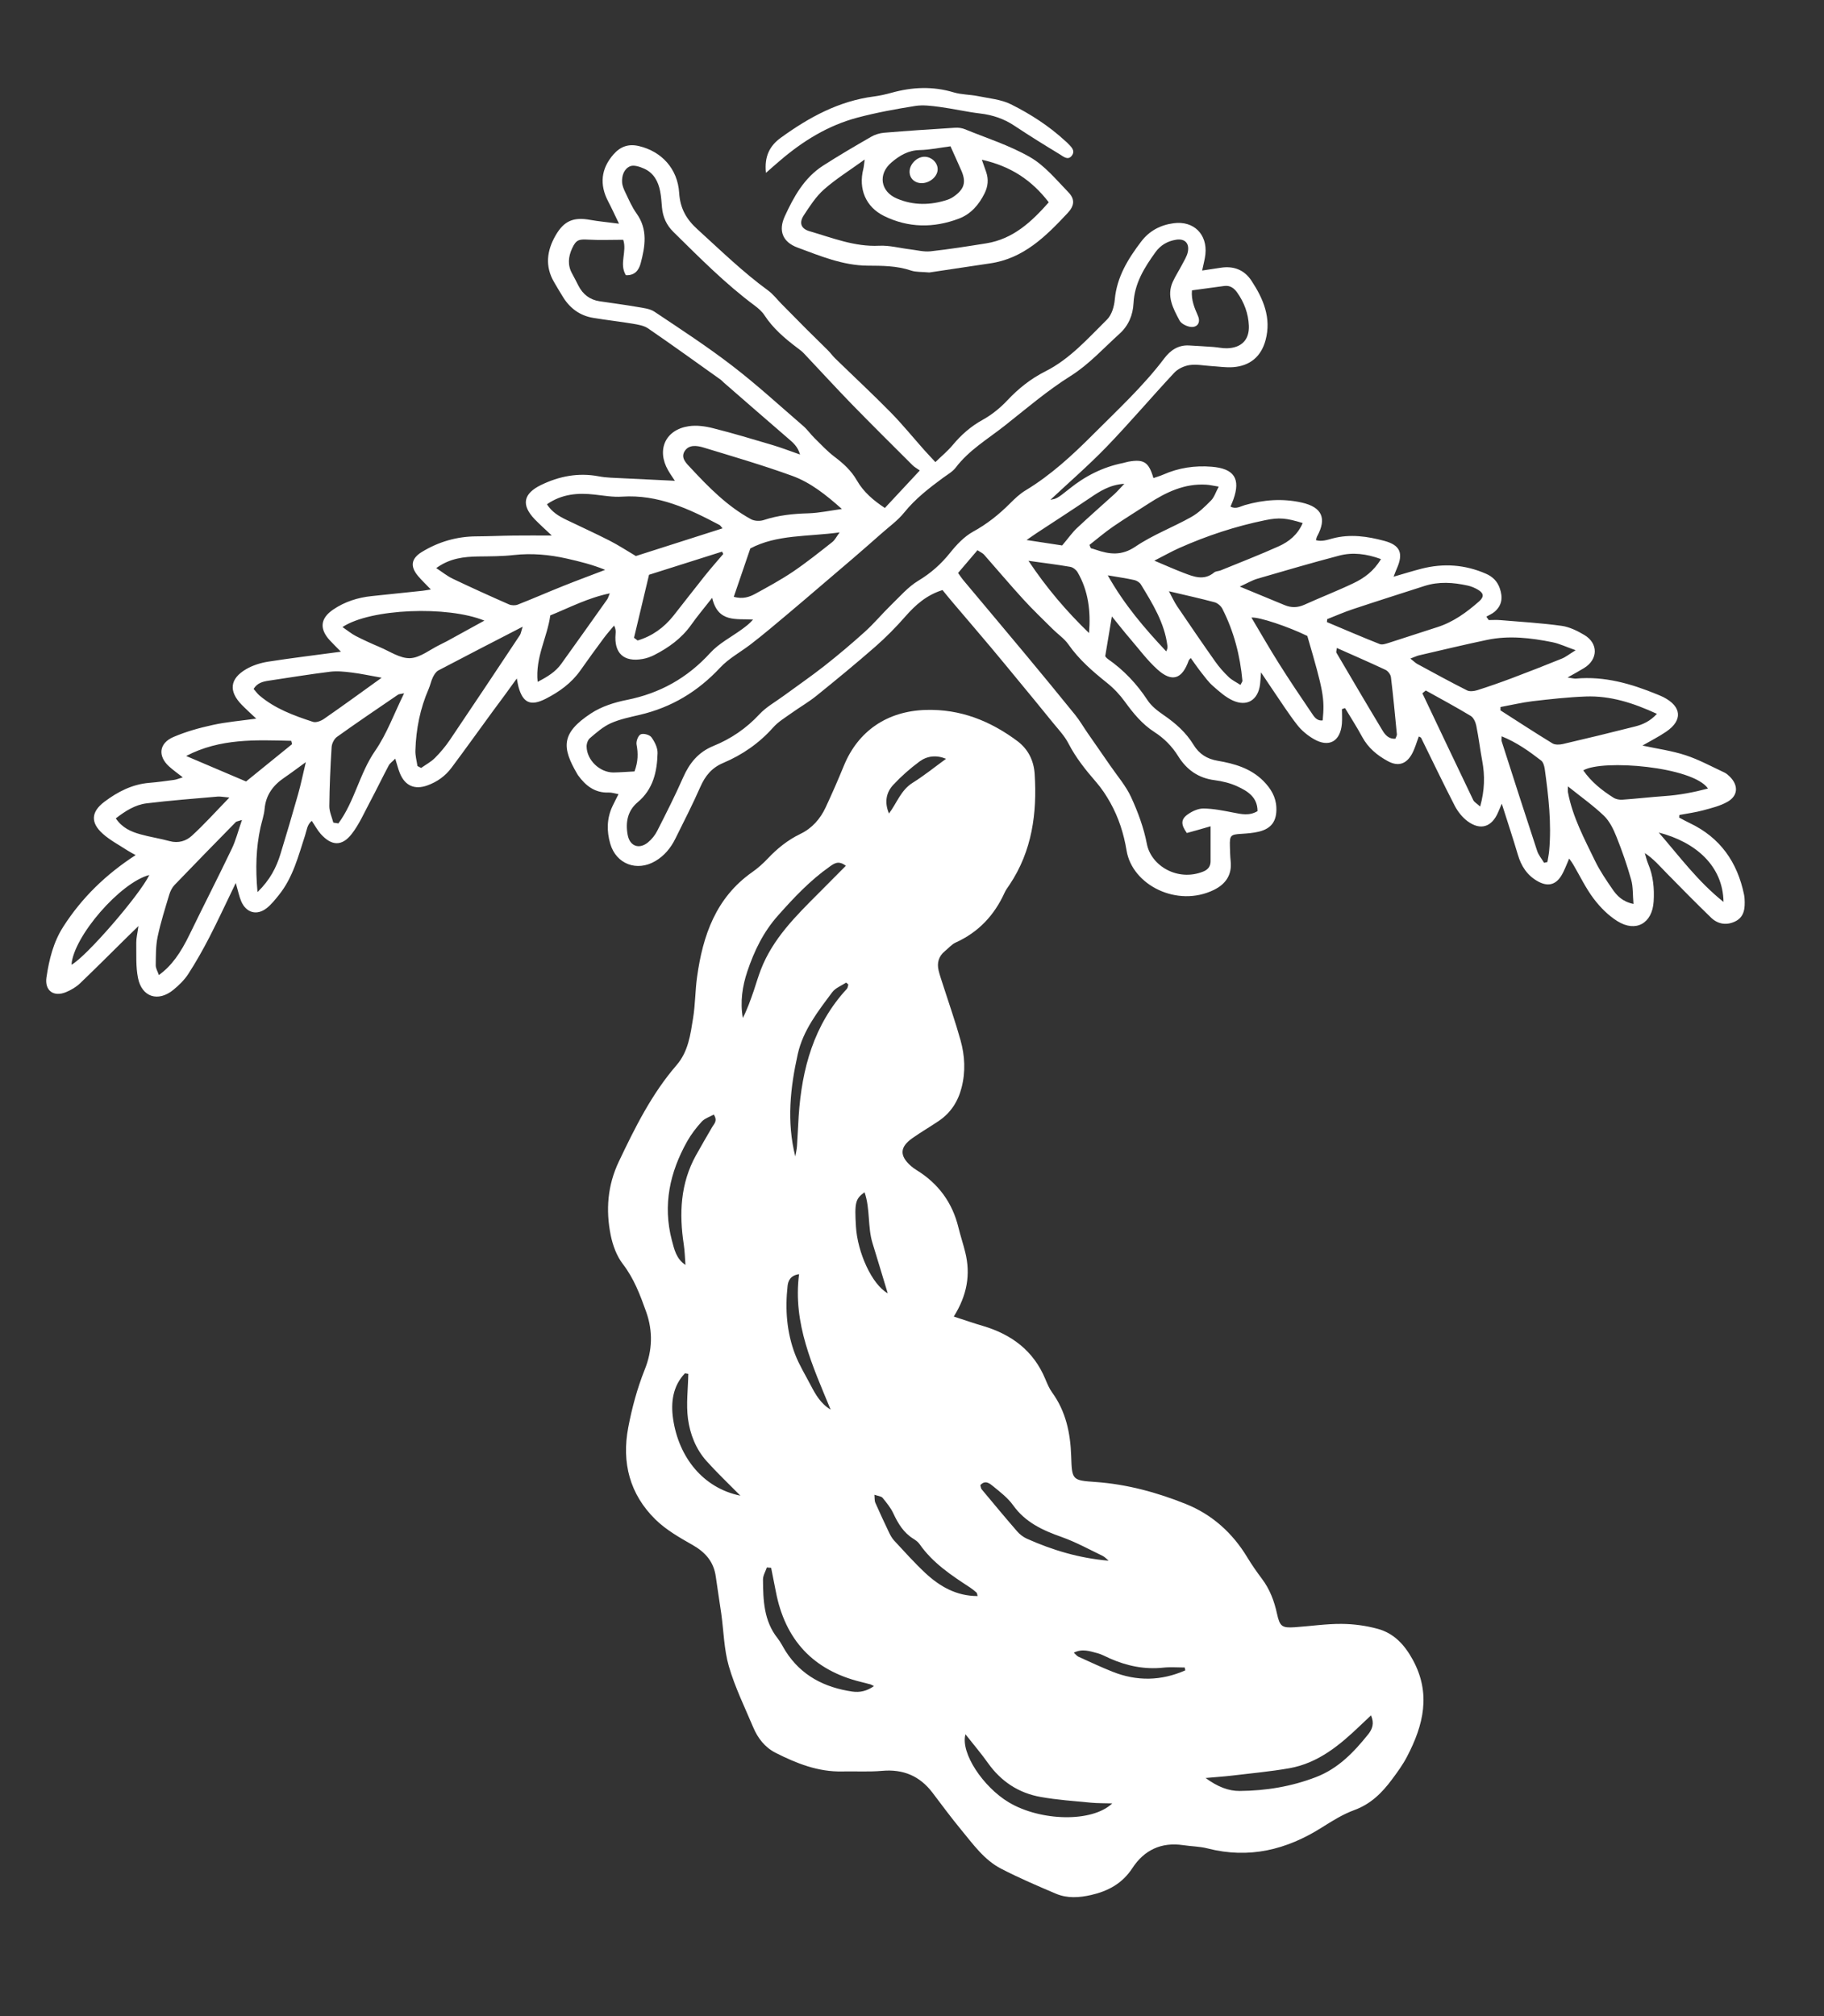
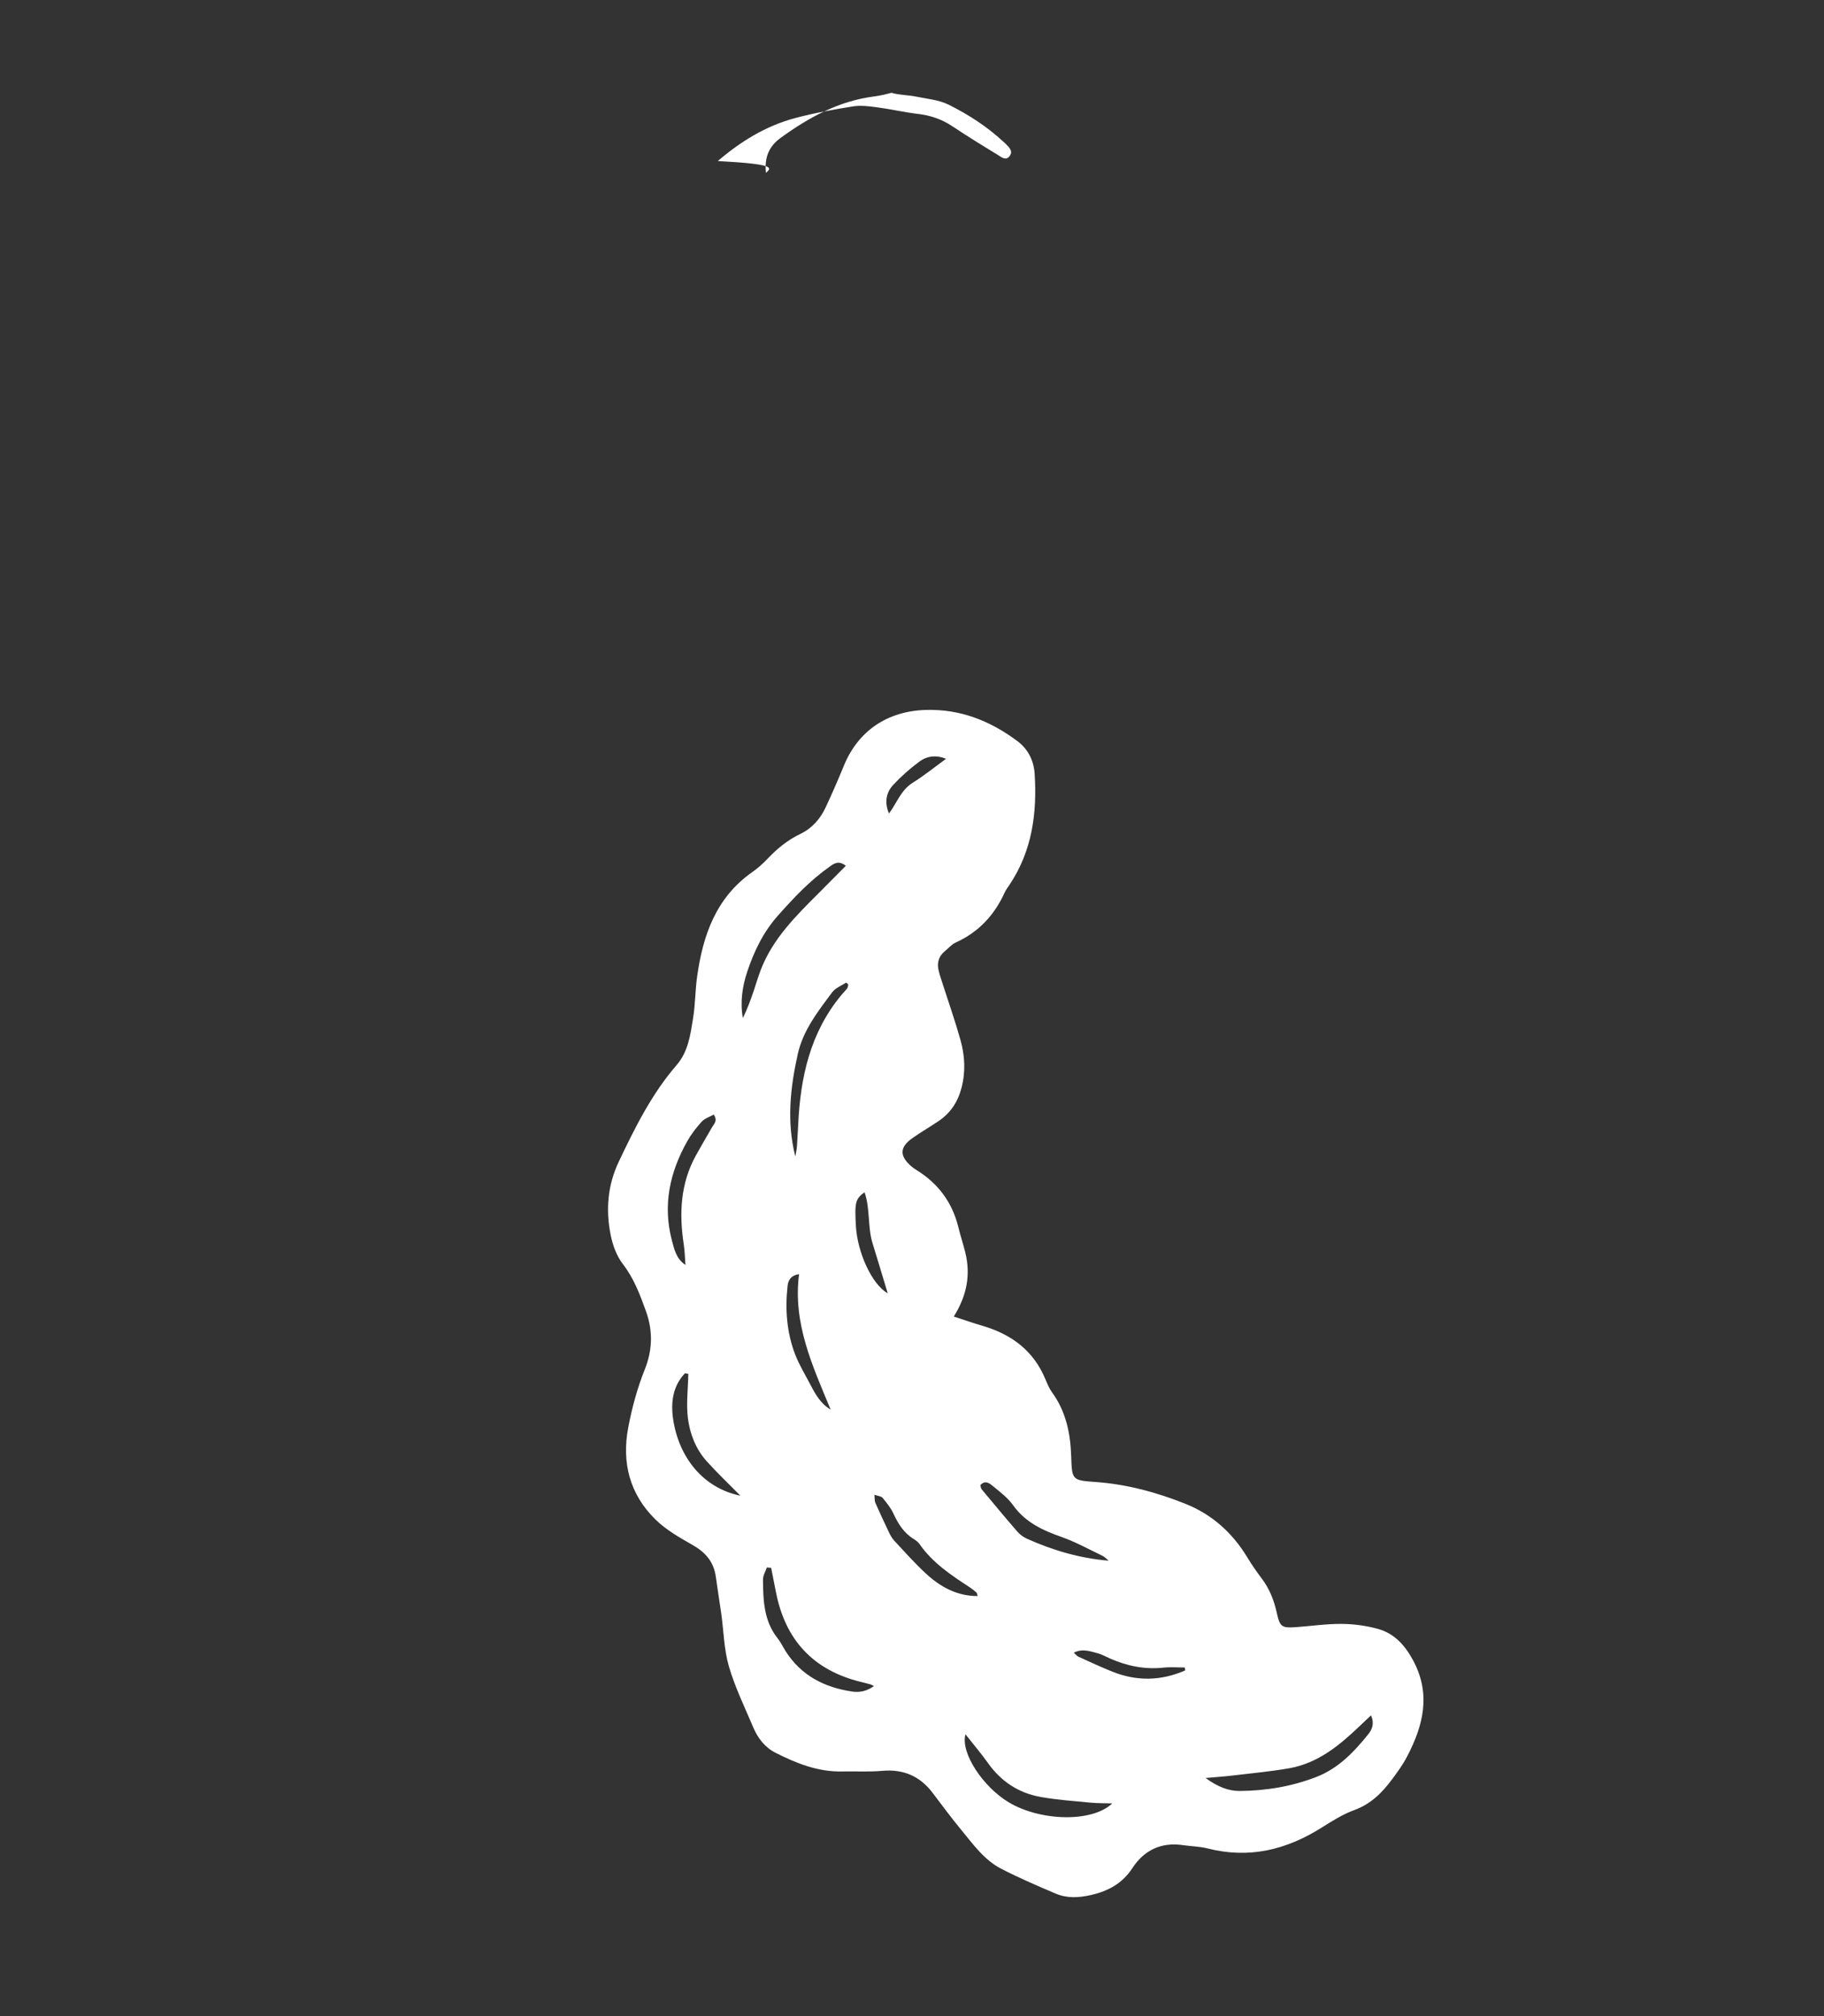
<svg xmlns="http://www.w3.org/2000/svg" viewBox="325.523 171.533 382.701 422.985" style="enable-background:new 0 0 1024 768;">
  <rect x="325.523" y="171.533" width="382.701" height="422.985" fill="#333333" stroke="none" />
  <defs>
    <style type="text/css">
	.st0{fill:#FFFFFF;}
</style>
  </defs>
  <g transform="matrix(1, 0, 0, 1, 1.4210854715202004e-14, 0)">
    <path class="st0" d="M525.64,447.75c2.26,0.73,4.14,1.39,6.06,1.95c6.04,1.78,10.66,5.19,13.14,11.15 c0.41,0.97,0.82,1.98,1.43,2.82c2.89,3.98,3.84,8.53,4,13.32c0.17,5.08,0.18,5.12,5.13,5.47c6.59,0.47,12.9,2.19,18.97,4.63 c5.48,2.21,9.75,6.05,12.84,11.16c0.94,1.56,1.99,3.06,3.08,4.51c1.66,2.2,2.59,4.68,3.17,7.35c0.59,2.68,1.05,3,3.74,2.82 c3.26-0.22,6.52-0.72,9.77-0.7c2.55,0.01,5.17,0.37,7.63,1.04c3.39,0.93,5.6,3.31,7.33,6.46c3.9,7.11,2.26,13.74-1.17,20.31 c-0.88,1.7-2.02,3.27-3.17,4.81c-2.08,2.8-4.45,5.18-7.91,6.44c-2.41,0.88-4.65,2.29-6.84,3.67c-7.41,4.68-15.27,6.6-23.94,4.38 c-1.66-0.43-3.43-0.43-5.14-0.69c-4.59-0.68-8.18,1.04-10.64,4.81c-2.11,3.23-5.08,4.83-8.67,5.65c-2.5,0.57-5,0.73-7.37-0.27 c-3.88-1.65-7.77-3.31-11.51-5.25c-3.58-1.85-5.9-5.17-8.41-8.2c-2.08-2.52-4.02-5.15-5.99-7.75c-2.67-3.51-6.15-4.97-10.56-4.58 c-2.77,0.25-5.57,0.07-8.36,0.13c-5.07,0.12-9.61-1.69-14.01-3.92c-2.22-1.13-3.72-3.06-4.67-5.32c-1.79-4.24-3.84-8.42-5.12-12.82 c-1.03-3.55-1.08-7.39-1.6-11.09c-0.36-2.57-0.79-5.13-1.14-7.7c-0.42-3.13-2.17-5.13-4.88-6.67c-2.73-1.55-5.57-3.17-7.79-5.35 c-5.39-5.29-7.11-11.92-5.7-19.31c0.79-4.15,1.89-8.21,3.47-12.17c1.57-3.92,1.76-7.96,0.28-12.11c-1.27-3.55-2.55-6.97-4.9-10.02 c-1.29-1.68-2.1-3.91-2.53-6.02c-1.07-5.29-0.67-10.48,1.71-15.47c3.39-7.13,6.89-14.18,12.1-20.21c2.48-2.86,2.92-6.43,3.48-9.92 c0.46-2.84,0.43-5.75,0.83-8.6c1.21-8.71,3.95-16.63,11.58-21.99c1.17-0.82,2.27-1.8,3.25-2.84c2-2.12,4.21-3.9,6.86-5.18 c2.42-1.16,4.15-3.13,5.28-5.54c1.34-2.87,2.61-5.78,3.81-8.71c3.01-7.39,9.16-11.5,17.17-11.75c7.27-0.22,13.53,2.28,19.23,6.52 c2.28,1.7,3.47,4.1,3.65,6.93c0.52,8.23-0.54,16.12-5.24,23.18c-0.37,0.56-0.8,1.1-1.07,1.71c-2.15,4.74-5.47,8.29-10.26,10.46 c-0.84,0.38-1.5,1.18-2.25,1.79c-1.34,1.09-1.73,2.51-1.32,4.14c0.25,1.02,0.61,2.02,0.93,3.03c1.23,3.84,2.57,7.64,3.65,11.52 c0.92,3.27,1.09,6.63,0.22,9.98c-0.75,2.91-2.28,5.28-4.78,6.97c-1.83,1.24-3.75,2.35-5.55,3.62c-2.65,1.87-2.72,3.69-0.29,5.83 c0.36,0.32,0.75,0.6,1.16,0.85c4.56,2.81,7.51,6.78,8.79,12c0.43,1.77,1.02,3.51,1.45,5.28 C529.19,438.91,528.45,443.25,525.64,447.75z M613.18,531.42c-0.81,0.77-1.49,1.39-2.15,2.03c-4.33,4.15-8.88,7.99-15.02,9.07 c-3.95,0.69-7.96,1.05-11.94,1.53c-1.76,0.21-3.53,0.32-5.6,0.51c2.54,1.86,4.84,2.74,7.14,2.72c5.51-0.04,10.85-0.92,16.03-2.91 c4.68-1.8,7.94-5.23,10.96-8.99C613.45,534.31,613.92,533.11,613.18,531.42z M528.09,535.39c-1.08,3.94,3.73,11.06,9.06,14.26 c6.66,4,17.52,4.28,21.74,0.24c-1.69-0.05-3.09-0.02-4.47-0.15c-3.52-0.34-7.07-0.58-10.55-1.2c-4.63-0.82-8.33-3.26-11.08-7.15 C531.42,539.45,529.86,537.64,528.09,535.39z M487.32,500.47c-0.3-0.03-0.6-0.05-0.9-0.08c-0.29,0.85-0.82,1.7-0.81,2.55 c0.03,4.33,0.17,8.66,3.06,12.3c0.65,0.82,1.11,1.79,1.67,2.69c3.27,5.15,8.16,7.64,14.02,8.5c1.58,0.23,3.08-0.12,4.53-1.15 c-0.38-0.19-0.54-0.31-0.72-0.36c-0.65-0.18-1.3-0.34-1.95-0.5c-10.09-2.45-15.99-8.86-17.92-19 C487.98,503.76,487.64,502.11,487.32,500.47z M502.99,353.18c-1.54-1.2-2.47-0.48-3.4,0.18c-4.1,2.89-7.48,6.48-10.81,10.23 c-3.12,3.5-5.02,7.48-6.45,11.73c-1.04,3.1-1.55,6.4-0.95,9.79c0.95-1.86,1.63-3.8,2.3-5.74c0.49-1.45,0.91-2.92,1.46-4.35 c2.51-6.54,7.37-11.32,12.18-16.13C499.17,357.03,501.02,355.16,502.99,353.18z M469.34,436.92c-0.11-1.42-0.14-2.86-0.35-4.27 c-0.99-6.49-0.72-12.8,2.54-18.7c1.11-2,2.27-3.98,3.42-5.96c0.41-0.7,1.19-1.31,0.33-2.62c-0.87,0.49-1.9,0.8-2.53,1.49 c-1.15,1.26-2.21,2.65-3.05,4.13c-3.64,6.49-5.15,13.35-3.22,20.73C467,433.65,467.39,435.62,469.34,436.92z M558.13,498.97 c-0.42-0.34-0.8-0.79-1.28-1.02c-2.85-1.37-5.64-2.91-8.61-3.96c-3.97-1.4-7.59-3.07-10.15-6.65c-1.09-1.53-2.68-2.75-4.16-3.96 c-0.72-0.59-1.68-1.43-2.72-0.26c0.11,0.35,0.11,0.68,0.28,0.87c2.46,2.95,4.91,5.91,7.43,8.81c0.55,0.64,1.29,1.21,2.05,1.55 C546.39,496.78,552.04,498.46,558.13,498.97z M480.87,485.33c-2.58-2.62-4.95-4.85-7.11-7.27c-2.24-2.5-3.46-5.65-3.89-8.86 c-0.41-3.09,0.02-6.28,0.07-9.43c-0.23-0.04-0.47-0.08-0.7-0.12c-2.56,2.67-3,6.13-2.49,9.59 C467.93,477.26,473.02,483.73,480.87,485.33z M530.64,506.39c-0.11-0.39-0.11-0.62-0.23-0.73c-0.43-0.38-0.88-0.75-1.35-1.06 c-3.94-2.57-7.85-5.16-10.6-9.11c-0.32-0.46-0.82-0.82-1.3-1.12c-2.05-1.27-3.21-3.19-4.2-5.32c-0.55-1.19-1.43-2.25-2.27-3.28 c-0.28-0.33-0.92-0.36-1.7-0.63c0.07,0.78,0.01,1.27,0.18,1.65c0.93,2.1,1.89,4.18,2.88,6.25c0.29,0.6,0.62,1.21,1.06,1.69 c2.15,2.31,4.25,4.67,6.55,6.82C522.71,504.39,526.2,506.39,530.64,506.39z M492.39,414.17c0.12-0.73,0.3-1.46,0.35-2.2 c0.15-2.11,0.22-4.22,0.36-6.33c0.67-9.91,3.16-19.12,10.11-26.65c0.2-0.21,0.21-0.6,0.3-0.91c-0.15-0.13-0.3-0.27-0.46-0.4 c-0.99,0.66-2.24,1.12-2.91,2.02c-2.97,3.99-6.09,7.92-7.23,12.96C491.33,399.76,490.55,406.88,492.39,414.17z M493.18,438.86 c-1.79,0.24-2.3,1.39-2.41,2.45c-0.54,4.9-0.19,9.77,1.59,14.4c0.86,2.22,2.13,4.28,3.24,6.41c1.03,1.98,2.12,3.91,4.2,5.15 C496.05,458.17,491.83,449.22,493.18,438.86z M506.92,421.67c-1.93,1.38-2.11,2.18-1.81,7.17c0.32,5.44,3.34,12.18,6.67,14.03 c-1.14-3.76-2.14-7.13-3.18-10.49C507.53,428.95,508.14,425.22,506.92,421.67z M574.21,521.98c-0.04-0.2-0.08-0.4-0.11-0.6 c-1.5,0-3.02-0.13-4.51,0.03c-3.94,0.42-7.64-0.36-11.22-1.94c-0.88-0.39-1.73-0.88-2.65-1.11c-1.52-0.39-3.09-1-4.9-0.09 c0.45,0.4,0.67,0.71,0.98,0.85c2.36,1.07,4.71,2.17,7.11,3.13C564.05,524.31,569.17,524.2,574.21,521.98z M512.04,342.21 c1.66-2.2,2.49-4.89,4.96-6.44c2.39-1.49,4.6-3.28,7.02-5.04c-2.07-0.84-3.99-0.6-5.57,0.57c-1.99,1.47-3.87,3.13-5.55,4.94 C511.43,337.84,511.07,339.9,512.04,342.21z" />
-     <path class="st0" d="M677.83,343.06c0.74,0.39,1.47,0.8,2.23,1.16c6.39,3.04,9.99,8.19,11.39,15.02c0.06,0.28,0.09,0.57,0.11,0.86 c0.11,1.9,0,3.78-1.95,4.74c-1.8,0.88-3.63,0.62-5.08-0.78c-3.17-3.07-6.27-6.21-9.36-9.37c-1.4-1.43-2.69-2.96-4.54-4.18 c0.23,0.75,0.39,1.52,0.69,2.24c1.08,2.54,1.33,5.2,1.16,7.92c-0.28,4.58-3.72,6.55-7.61,4.12c-1.9-1.19-3.6-2.9-4.96-4.7 c-1.67-2.21-2.88-4.76-4.29-7.16c-0.23-0.4-0.51-0.77-0.86-1.27c-0.59,1.32-0.99,2.51-1.63,3.56c-1.22,2-2.88,2.36-4.93,1.23 c-2.24-1.24-3.5-3.18-4.21-5.6c-1-3.38-2.11-6.72-3.37-10.7c-0.44,1.02-0.61,1.41-0.77,1.8c-1.32,3.1-3.69,3.88-6.41,1.88 c-1.11-0.82-2.07-2.04-2.71-3.28c-2.42-4.69-4.69-9.46-7.03-14.2c-0.07-0.13-0.29-0.19-0.49-0.3c-0.47,1.22-0.81,2.51-1.43,3.64 c-1.2,2.19-2.93,2.7-5.08,1.53c-2.22-1.21-4.12-2.77-5.37-5.08c-1.11-2.06-2.39-4.04-3.6-6.05c-0.22,0.07-0.43,0.15-0.65,0.22 c0,1.02,0.07,2.04-0.01,3.05c-0.32,3.75-2.72,5.09-5.95,3.2c-1.29-0.76-2.54-1.79-3.45-2.97c-1.88-2.42-3.53-5.03-5.27-7.56 c-0.64-0.93-1.26-1.87-2.3-3.43c-0.1,1.31-0.13,1.92-0.2,2.51c-0.41,3.29-2.73,4.76-5.74,3.38c-1.53-0.7-2.85-1.9-4.14-3.03 c-0.93-0.81-1.68-1.85-2.45-2.83c-0.76-0.96-1.45-1.98-2.21-3.04c-0.23,0.26-0.38,0.37-0.43,0.52c-1.38,3.91-3.49,4.64-6.54,1.9 c-2.13-1.91-3.86-4.26-5.74-6.45c-1.29-1.5-2.51-3.06-3.84-4.7c-0.49,2.89-0.92,5.48-1.4,8.35c0.02,0.02,0.23,0.36,0.54,0.57 c3.36,2.34,6.09,5.23,8.34,8.66c0.81,1.24,2.11,2.24,3.36,3.1c2.5,1.71,4.71,3.66,6.29,6.25c1.18,1.94,2.83,2.98,5.09,3.36 c3.53,0.6,6.94,1.59,9.59,4.26c1.54,1.56,2.61,3.31,2.7,5.56c0.11,2.78-1,4.4-3.68,5.05c-1.2,0.29-2.47,0.38-3.71,0.46 c-2.2,0.13-2.42,0.32-2.36,2.56c0.03,1.06,0.05,2.12,0.16,3.17c0.31,2.89-1.07,4.83-3.52,6.03c-7.71,3.77-17.14-1.03-18.32-8.27 c-0.58-3.54-1.67-6.92-3.42-10.05c-0.84-1.5-1.8-2.96-2.92-4.25c-2.21-2.55-4.3-5.14-5.86-8.17c-0.82-1.59-2.12-2.95-3.27-4.36 c-2.47-3.06-4.98-6.1-7.48-9.13c-1.83-2.22-3.66-4.45-5.51-6.65c-2.66-3.16-5.35-6.3-8.03-9.45c-0.73-0.86-1.44-1.74-2.13-2.58 c-3.39,1.07-5.69,3.14-7.82,5.57c-1.95,2.23-4.05,4.35-6.27,6.3c-4.05,3.54-8.2,6.96-12.38,10.33c-1.64,1.32-3.49,2.38-5.21,3.61 c-1.32,0.95-2.78,1.81-3.84,3.01c-2.94,3.31-6.47,5.75-10.49,7.45c-2.4,1.01-3.78,2.71-4.8,5.03c-1.62,3.69-3.47,7.28-5.26,10.9 c-0.96,1.93-2.3,3.55-4.18,4.66c-3.86,2.27-8.21,0.65-9.46-3.64c-0.77-2.64-0.74-5.32,0.47-7.88c0.36-0.78,0.77-1.53,1.26-2.52 c-0.78-0.14-1.41-0.36-2.02-0.34c-2.93,0.12-4.88-1.43-6.48-3.64c-0.06-0.08-0.11-0.16-0.15-0.24c-3.22-5.53-3.49-8.55,2.9-12.74 c2.18-1.43,4.9-2.3,7.49-2.81c6.96-1.39,12.7-4.6,17.5-9.86c1.83-2.01,4.42-3.33,6.67-4.97c0.8-0.59,1.6-1.18,2.32-2.03 c-3.49-0.23-7.35,0.74-8.58-4.56c-1.67,2.14-3.12,3.85-4.41,5.68c-2.01,2.83-4.71,4.77-7.74,6.32c-0.76,0.39-1.6,0.68-2.44,0.83 c-3.98,0.71-6.04-1.24-5.67-5.3c0.04-0.47,0.07-0.94-0.31-1.72c-0.73,0.88-1.5,1.73-2.17,2.64c-1.66,2.24-3.3,4.49-4.9,6.77 c-1.88,2.67-4.43,4.5-7.29,5.96c-3.16,1.61-4.81,0.87-5.72-2.57c-0.1-0.36-0.15-0.74-0.34-1.69c-1.04,1.44-1.83,2.54-2.63,3.63 c-0.79,1.08-1.61,2.15-2.4,3.24c-2.89,3.95-5.74,7.94-8.67,11.86c-1.29,1.73-3,2.96-5.05,3.7c-2.68,0.97-4.71,0.09-5.79-2.58 c-0.36-0.88-0.58-1.82-0.96-3.03c-0.55,0.57-1.1,0.93-1.37,1.43c-1.35,2.54-2.59,5.13-3.94,7.66c-1.21,2.27-2.26,4.69-3.82,6.7 c-2.07,2.66-4.25,2.53-6.51,0c-0.69-0.77-1.19-1.73-1.87-2.74c-0.98,0.78-1.06,1.96-1.39,2.98c-1.43,4.38-2.55,8.9-5.53,12.59 c-0.78,0.97-1.57,1.97-2.53,2.73c-2.08,1.64-4.32,1.01-5.37-1.45c-0.43-1.02-0.64-2.13-1.13-3.82c-2.01,4.15-3.69,7.8-5.53,11.37 c-1.36,2.64-2.83,5.24-4.44,7.73c-0.82,1.26-1.97,2.38-3.15,3.34c-3.17,2.58-6.58,1.51-7.39-2.48c-0.49-2.4-0.33-4.95-0.37-7.43 c-0.01-0.94,0.24-1.88,0.46-3.49c-1.1,1.07-1.75,1.7-2.4,2.34c-3.28,3.23-6.53,6.5-9.86,9.68c-0.82,0.78-1.86,1.39-2.91,1.83 c-2.62,1.1-4.54-0.29-4.13-3.09c0.55-3.72,1.44-7.37,3.51-10.6c3.89-6.08,8.94-10.99,15.2-15.05c-0.64-0.36-1.19-0.63-1.7-0.96 c-1.75-1.15-3.66-2.14-5.2-3.52c-2.6-2.33-2.47-4.59,0.35-6.71c2.79-2.1,5.85-3.68,9.44-3.97c1.72-0.14,3.44-0.38,5.15-0.61 c0.53-0.07,1.04-0.3,1.85-0.54c-1.14-0.9-2.07-1.55-2.9-2.31c-2.38-2.18-2.09-4.86,0.95-6.16c2.63-1.13,5.44-1.91,8.24-2.52 c2.86-0.63,5.81-0.87,9.12-1.33c-1.16-1.1-2.13-1.97-3.04-2.9c-2.79-2.86-2.52-5.48,0.96-7.5c1.37-0.79,3-1.3,4.58-1.55 c4.92-0.77,9.87-1.36,15.27-2.09c-0.92-0.94-1.62-1.62-2.29-2.34c-2.26-2.44-2.07-4.64,0.68-6.51c2.43-1.65,5.17-2.52,8.09-2.82 c3.54-0.37,7.07-0.73,10.61-1.11c0.46-0.05,0.91-0.14,1.78-0.28c-1.06-1.11-1.94-1.93-2.71-2.85c-1.67-2-1.42-3.64,0.81-5.01 c3.52-2.15,7.35-3.27,11.5-3.28c2.59-0.01,5.17-0.14,7.75-0.17c2.49-0.03,4.97-0.01,8.02-0.01c-1.45-1.37-2.56-2.35-3.58-3.41 c-2.88-3.01-2.4-5.37,1.33-7.19c3.84-1.86,7.81-2.61,12.04-1.83c0.85,0.16,1.71,0.26,2.58,0.3c4.48,0.23,8.95,0.44,13.46,0.65 c-0.41-0.63-0.96-1.39-1.42-2.2c-2.47-4.3-0.57-8.52,4.33-9.25c1.65-0.25,3.46,0,5.1,0.42c4.19,1.05,8.33,2.3,12.47,3.53 c1.82,0.54,3.59,1.23,5.78,1.99c-0.5-1.74-1.51-2.52-2.49-3.37c-4.51-3.89-9-7.8-13.49-11.71c-0.22-0.19-0.4-0.42-0.63-0.59 c-5.08-3.61-10.13-7.27-15.27-10.79c-0.89-0.61-2.14-0.8-3.25-0.99c-2.75-0.46-5.52-0.76-8.27-1.22c-2.71-0.45-4.78-1.93-6.25-4.24 c-0.67-1.05-1.29-2.14-1.93-3.22c-1.98-3.34-1.55-6.65,0.3-9.85c1.77-3.07,3.77-3.88,7.24-3.25c1.76,0.32,3.54,0.47,6.06,0.8 c-0.98-2.01-1.58-3.36-2.27-4.66c-1.88-3.57-1.49-6.91,1.1-9.87c1.48-1.69,3.2-2.28,5.41-1.74c4.65,1.12,8.06,4.69,8.38,9.82 c0.21,3.28,1.52,5.53,3.85,7.64c4.83,4.39,9.5,8.95,14.79,12.81c1.07,0.78,1.9,1.89,2.84,2.84c1.75,1.77,3.48,3.54,5.24,5.3 c1.49,1.49,3.01,2.94,4.49,4.43c0.54,0.54,0.99,1.18,1.54,1.71c3.85,3.75,7.79,7.41,11.56,11.24c2.49,2.53,4.74,5.3,7.1,7.96 c0.69,0.77,1.41,1.52,2.35,2.54c1.32-1.28,2.57-2.31,3.59-3.53c1.81-2.17,3.82-3.96,6.33-5.34c1.9-1.05,3.68-2.49,5.17-4.08 c2.34-2.49,4.93-4.55,7.97-6.08c5.17-2.6,8.94-6.92,12.96-10.89c0.98-0.97,1.49-2.73,1.62-4.19c0.43-4.74,2.77-8.51,5.53-12.15 c1.74-2.29,4.06-3.49,6.84-3.86c4.18-0.55,7.09,2.32,6.64,6.54c-0.11,1.02-0.4,2.02-0.68,3.39c1.45-0.22,2.64-0.39,3.84-0.58 c2.73-0.44,4.99,0.4,6.51,2.72c2.49,3.78,4.21,7.81,2.95,12.48c-0.92,3.42-3.26,5.39-6.81,5.65c-1.52,0.11-3.06-0.14-4.59-0.23 c-1.53-0.09-3.09-0.42-4.57-0.2c-1.13,0.17-2.42,0.78-3.19,1.61c-4.78,5.12-9.31,10.47-14.17,15.51 c-3.86,3.99-8.08,7.64-11.81,11.14c1.27-0.24,1.37-0.21,3.93-2.27c3.35-2.71,7.07-4.6,11.31-5.45c0.38-0.08,0.74-0.21,1.12-0.28 c3.25-0.57,4.27,0.06,5.26,3.44c0.69-0.24,1.4-0.44,2.06-0.73c3.24-1.43,6.62-1.93,10.14-1.65c4.74,0.38,6.14,2.5,4.56,6.91 c-0.16,0.45-0.36,0.88-0.59,1.45c1.14,0.62,2.08-0.05,3-0.31c3.95-1.13,7.89-1.44,11.95-0.53c4.21,0.95,5.32,3.25,3.21,7.11 c-0.09,0.16-0.11,0.36-0.24,0.77c1.24,0.37,2.42-0.07,3.52-0.36c3.68-0.97,7.27-0.44,10.82,0.51c3.36,0.9,4.06,2.61,2.63,5.83 c-0.18,0.4-0.33,0.82-0.67,1.69c2.24-0.65,4.04-1.21,5.87-1.68c4.62-1.18,9.14-0.86,13.53,1.07c1.38,0.61,2.35,1.55,2.87,3.03 c0.68,1.94,0.49,3.6-1.11,4.96c-0.49,0.42-1.13,0.67-1.7,1c0.16,0.24,0.33,0.48,0.49,0.72c0.81,0,1.63-0.06,2.43,0.01 c4.29,0.36,8.6,0.61,12.86,1.2c1.66,0.23,3.32,1.05,4.78,1.92c2.97,1.77,2.89,5.14-0.06,6.94c-0.94,0.58-1.92,1.1-3.46,1.98 c1.06,0.15,1.4,0.26,1.73,0.23c6.02-0.55,11.61,1.07,17.08,3.32c0.44,0.18,0.89,0.36,1.32,0.58c3.82,1.96,4.07,4.85,0.57,7.23 c-1.55,1.06-3.25,1.91-4.99,2.92c3.15,0.68,6.19,1.09,9.06,2.03c2.8,0.92,5.44,2.37,8.13,3.62c0.42,0.2,0.8,0.54,1.14,0.87 c1.84,1.83,1.75,4.01-0.49,5.28c-1.55,0.88-3.38,1.32-5.12,1.79c-1.63,0.44-3.31,0.66-4.97,0.97 C677.85,342.7,677.84,342.88,677.83,343.06z M458.65,333.38c0.77-2.05,0.78-3.81,0.43-5.66c-0.12-0.67,0.34-1.88,0.87-2.12 c0.57-0.26,1.86,0.08,2.24,0.6c0.69,0.94,1.33,2.22,1.3,3.33c-0.1,3.91-0.92,7.6-4.19,10.33c-2.1,1.76-2.57,4.22-2.08,6.84 c0.44,2.37,2.4,3.1,4.27,1.56c0.79-0.65,1.49-1.53,1.95-2.45c1.87-3.68,3.74-7.37,5.4-11.14c1.34-3.04,3.19-5.34,6.38-6.64 c3.67-1.49,6.9-3.69,9.65-6.65c1.41-1.52,3.32-2.57,5.02-3.82c2.86-2.1,5.79-4.11,8.58-6.3c2.94-2.31,5.8-4.73,8.58-7.24 c1.91-1.73,3.56-3.73,5.41-5.53c1.85-1.79,3.59-3.83,5.75-5.13c2.62-1.58,4.75-3.47,6.64-5.83c1.36-1.7,2.96-3.41,4.82-4.44 c2.92-1.6,5.42-3.59,7.74-5.91c1.01-1.01,2.08-2.04,3.3-2.77c5.31-3.21,9.82-7.38,14.17-11.74c5.15-5.16,10.52-10.12,14.94-15.97 c1.27-1.68,2.91-2.8,5.14-2.69c1.72,0.09,3.44,0.2,5.16,0.32c0.96,0.07,1.91,0.3,2.86,0.27c3-0.08,4.7-1.77,4.57-4.75 c-0.11-2.53-0.98-4.88-2.47-6.97c-0.65-0.91-1.49-1.51-2.68-1.35c-2.25,0.29-4.5,0.61-6.79,0.92c-0.19,2.08,0.56,3.72,1.28,5.4 c0.61,1.44-0.25,2.54-1.78,2.23c-0.77-0.16-1.76-0.66-2.1-1.3c-1.35-2.53-2.79-5.14-1.41-8.15c0.55-1.2,1.28-2.32,1.89-3.49 c0.47-0.92,1.09-1.84,1.27-2.83c0.33-1.81-0.71-2.77-2.5-2.48c-1.77,0.29-3.23,1.12-4.31,2.62c-2.33,3.23-4.39,6.53-4.6,10.69 c-0.12,2.48-1.05,4.71-2.92,6.4c-3.35,3.03-6.46,6.47-10.23,8.84c-4.99,3.13-9.38,6.92-13.96,10.53 c-3.53,2.78-7.41,5.06-10.19,8.72c-0.68,0.89-1.76,1.48-2.68,2.16c-2.94,2.17-5.8,4.38-8.13,7.27c-1.36,1.69-3.19,2.99-4.83,4.45 c-1.94,1.71-3.88,3.42-5.84,5.1c-3.42,2.94-6.84,5.86-10.28,8.78c-2.41,2.05-4.83,4.09-7.26,6.11c-1.32,1.1-2.67,2.18-4.03,3.23 c-2.13,1.63-4.58,2.94-6.38,4.87c-4.68,5.02-10.21,8.35-16.88,9.91c-2.05,0.48-4.17,0.91-6.07,1.76c-1.61,0.72-3.01,1.97-4.38,3.13 c-0.44,0.37-0.71,1.18-0.69,1.79c0.06,2.83,2.76,5.41,5.62,5.41C455.64,333.58,457.07,333.46,458.65,333.38z M518.51,270.24 c-0.59-0.42-1.12-0.7-1.52-1.1c-4.28-4.27-8.57-8.52-12.79-12.85c-3.41-3.51-6.7-7.12-10.06-10.67c-0.39-0.41-0.87-0.75-1.33-1.1 c-2.62-1.98-5.09-4.08-6.91-6.87c-0.51-0.78-1.28-1.44-2.04-2.01c-6.19-4.6-11.58-10.07-17.05-15.45c-1.43-1.4-2.21-3.11-2.39-5.11 c-0.1-1.15-0.17-2.31-0.39-3.43c-0.4-2.07-1.37-3.85-3.37-4.74c-0.9-0.4-2.14-0.82-2.92-0.5c-1.28,0.54-1.79,1.98-1.69,3.4 c0.05,0.73,0.38,1.48,0.71,2.16c0.71,1.47,1.36,3.01,2.3,4.32c2.43,3.37,1.83,6.92,0.88,10.5c-0.39,1.45-1.24,2.57-3.1,2.48 c-1.46-2.4,0.29-4.97-0.56-7.43c-2.44,0-4.9,0.11-7.35-0.03c-1.97-0.12-2.54,0.04-3.37,1.84c-0.8,1.74-0.98,3.5-0.01,5.26 c0.46,0.84,0.9,1.7,1.33,2.55c0.94,1.84,2.4,2.97,4.45,3.28c2.66,0.4,5.32,0.74,7.97,1.2c1.21,0.21,2.58,0.35,3.55,1 c5.5,3.67,11.05,7.29,16.29,11.32c5.17,3.97,9.99,8.4,14.93,12.66c0.86,0.75,1.53,1.72,2.35,2.53c1.36,1.34,2.67,2.76,4.19,3.91 c1.87,1.41,3.52,2.91,4.7,4.97c1.4,2.45,3.51,4.22,5.87,5.78C513.56,275.56,515.83,273.12,518.51,270.24z M574.54,346.3 c-1.22-1.7-1.31-2.81,0.11-3.85c0.95-0.7,2.25-1.3,3.38-1.29c2.08,0.02,4.17,0.45,6.24,0.85c1.7,0.33,3.36,0.74,5.1-0.3 c0-2.95-2.1-4.21-4.27-5.21c-1.46-0.67-3.11-1.07-4.71-1.28c-3.42-0.43-5.88-2.17-7.66-5.03c-1.29-2.07-2.95-3.76-5.01-5.08 c-2.55-1.64-4.42-3.93-6.18-6.36c-1.05-1.45-2.33-2.81-3.73-3.93c-3.01-2.41-5.89-4.89-8.13-8.1c-0.86-1.23-2.2-2.12-3.28-3.2 c-2.1-2.09-4.25-4.13-6.24-6.32c-2.78-3.04-5.44-6.21-8.17-9.3c-0.3-0.33-0.76-0.52-1.38-0.93c-1.4,1.64-2.73,3.21-4.07,4.77 c0.48,0.67,0.73,1.08,1.04,1.44c4.31,5.15,8.64,10.29,12.94,15.45c3.56,4.28,7.1,8.57,10.59,12.89c0.96,1.19,1.73,2.53,2.6,3.79 c1.57,2.28,3.17,4.54,4.74,6.83c1.51,2.2,3.32,4.28,4.41,6.67c1.43,3.11,2.65,6.42,3.29,9.77c0.88,4.6,6.45,7.95,11.8,5.82 c0.97-0.38,1.58-1.06,1.57-2.18c-0.01-2.27,0-4.54,0-7.33C577.61,345.45,576.2,345.85,574.54,346.3z M440.28,277.33 c1.02,1.62,2.48,2.49,4.03,3.24c3.03,1.46,6.09,2.85,9.09,4.38c1.85,0.94,3.59,2.09,5.54,3.24c5.81-1.85,11.92-3.81,18.18-5.81 c-0.37-0.43-0.47-0.62-0.63-0.7c-6.41-3.4-12.9-6.45-20.47-5.95c-1.89,0.13-3.83-0.22-5.73-0.43 C446.79,274.9,443.44,275.15,440.28,277.33z M502.16,278.32c-3.3-2.94-6.56-5.55-10.42-6.95c-6.12-2.22-12.39-4.05-18.63-5.95 c-1.36-0.41-3.06-0.66-3.95,0.79c-0.87,1.42,0.4,2.56,1.28,3.5c3.79,4.08,7.71,8.06,12.66,10.76c0.72,0.39,1.87,0.44,2.67,0.17 c3.05-1.01,6.16-1.32,9.35-1.41C497.47,279.15,499.81,278.64,502.16,278.32z M413.11,332.25c0.26,0.13,0.51,0.27,0.77,0.4 c0.98-0.69,2.07-1.27,2.9-2.1c1.15-1.15,2.21-2.42,3.12-3.76c4.94-7.31,9.82-14.65,14.7-22c0.21-0.31,0.25-0.74,0.58-1.77 c-6.31,3.26-12.01,6.18-17.68,9.17c-0.51,0.27-0.9,0.91-1.17,1.47c-0.37,0.77-0.53,1.64-0.87,2.42c-1.79,4.1-2.64,8.41-2.78,12.86 C412.63,330.04,412.95,331.14,413.11,332.25z M603.99,301.43c-0.02,0.21-0.04,0.41-0.06,0.62c3.69,1.55,7.36,3.14,11.08,4.61 c0.52,0.21,1.3-0.07,1.92-0.26c3.38-1.07,6.75-2.21,10.13-3.28c3.38-1.07,6.16-3.1,8.77-5.39c1.12-0.98,1.02-1.75-0.22-2.48 c-0.65-0.38-1.39-0.7-2.13-0.86c-3.04-0.67-6.08-0.89-9.11,0.09c-5.02,1.62-10.05,3.21-15.06,4.88 C607.51,299.96,605.77,300.73,603.99,301.43z M417.05,290.72c1.29,0.85,2.32,1.69,3.48,2.24c3.9,1.86,7.83,3.64,11.79,5.38 c0.53,0.23,1.31,0.25,1.84,0.04c3.22-1.26,6.38-2.65,9.59-3.93c2.9-1.16,5.83-2.24,8.75-3.36c-2.66-1.09-5.33-1.75-8.02-2.36 c-3.68-0.83-7.37-1.17-11.15-0.75c-2.47,0.28-4.97,0.27-7.46,0.3C422.87,288.34,419.96,288.62,417.05,290.72z M621.44,309.7 c0.74,0.59,1.07,0.93,1.46,1.14c3.45,1.87,6.9,3.76,10.41,5.53c0.57,0.29,1.47,0.18,2.13-0.02c2.46-0.78,4.91-1.64,7.33-2.55 c3.5-1.32,6.97-2.68,10.43-4.08c0.82-0.33,1.55-0.92,2.92-1.77c-2.06-0.72-3.43-1.39-4.88-1.68c-4.53-0.91-9.11-1.45-13.7-0.49 c-4.78,1-9.53,2.15-14.29,3.25C622.8,309.14,622.37,309.35,621.44,309.7z M640.35,319.87c0,0.23-0.01,0.47-0.01,0.7 c3.63,2.32,7.23,4.68,10.9,6.92c0.56,0.34,1.5,0.3,2.2,0.14c5.05-1.17,10.09-2.4,15.11-3.67c1.64-0.41,3.17-1.09,4.62-2.66 c-4.96-2.29-9.76-3.83-14.94-3.64c-3.74,0.14-7.47,0.56-11.19,0.99C644.8,318.93,642.58,319.46,640.35,319.87z M598.85,281.27 c-3.47-1.07-4.95-1.2-7.87-0.6c-6.23,1.27-12.24,3.26-18.04,5.84c-1.63,0.73-3.18,1.61-5.22,2.65c2.42,1.02,4.25,1.84,6.11,2.55 c2.14,0.82,4.3,1.71,6.45-0.08c0.34-0.28,0.92-0.25,1.36-0.43c4.08-1.67,8.2-3.26,12.22-5.07 C595.94,285.18,597.77,283.76,598.85,281.27z M376.29,343.56c-0.93,0.31-1.16,0.31-1.28,0.43c-4.3,4.39-8.6,8.77-12.86,13.21 c-0.51,0.53-0.88,1.27-1.1,1.98c-0.88,2.94-1.82,5.88-2.45,8.87c-0.41,1.95-0.37,4-0.4,6c-0.01,0.65,0.41,1.31,0.66,2.05 c2.66-1.92,4.54-4.58,6.49-8.61c2.89-5.96,5.92-11.85,8.78-17.83C374.99,347.89,375.47,345.94,376.29,343.56z M397.38,303.09 c1.12,0.76,1.91,1.43,2.81,1.89c1.62,0.83,3.29,1.59,4.97,2.3c2.12,0.89,4.3,2.42,6.4,2.34c2.1-0.08,4.15-1.79,6.21-2.79 c0.52-0.25,1.04-0.51,1.54-0.78c2.57-1.41,5.13-2.82,7.84-4.31C419.42,298.58,403.26,299.2,397.38,303.09z M615.27,288.83 c-3.08-1.12-5.93-1.47-8.76-0.73c-5.74,1.51-11.44,3.18-17.14,4.84c-1.1,0.32-2.11,0.93-3.72,1.66c3.58,1.48,6.5,2.68,9.41,3.89 c1.4,0.58,2.75,0.55,4.16-0.09c3.4-1.54,6.89-2.89,10.26-4.5C611.73,292.83,613.75,291.38,615.27,288.83z M395.46,344.12 c0.35,0.06,0.71,0.11,1.06,0.17c3.41-4.61,4.43-10.49,7.71-15.23c2.46-3.56,3.97-7.78,6.08-12.07c-0.79,0.17-1.08,0.15-1.28,0.29 c-4.28,2.92-8.58,5.83-12.79,8.84c-0.61,0.43-1.1,1.42-1.14,2.18c-0.26,4.12-0.44,8.24-0.48,12.36 C394.61,341.81,395.16,342.97,395.46,344.12z M405.6,313.72c-2.39-0.42-4.33-0.85-6.3-1.09c-1.51-0.19-3.07-0.35-4.57-0.16 c-4.28,0.53-8.54,1.23-12.81,1.87c-1.22,0.18-2.41,0.46-3.19,1.73c0.45,0.51,0.78,0.98,1.2,1.35c3.28,2.8,7.25,4.25,11.26,5.56 c0.65,0.21,1.7-0.19,2.33-0.64C397.47,319.61,401.33,316.79,405.6,313.72z M554.1,285.86c0.09,0.23,0.19,0.46,0.28,0.68 c0.36,0.11,0.72,0.2,1.07,0.33c2.86,0.98,5.41,1.31,8.31-0.66c3.63-2.46,7.84-4.04,11.69-6.2c1.56-0.87,2.9-2.19,4.17-3.48 c0.67-0.68,0.98-1.73,1.61-2.9c-1.17-0.19-1.89-0.37-2.63-0.41c-4.55-0.28-8.41,1.58-12.1,3.97c-2.49,1.62-5.03,3.17-7.48,4.86 C557.32,283.22,555.74,284.58,554.1,285.86z M479.48,296.75c1.89,0.52,3.27,0.04,4.5-0.63c2.69-1.47,5.39-2.94,7.93-4.65 c2.85-1.93,5.54-4.09,8.25-6.22c0.54-0.42,0.86-1.12,1.53-2.02c-6.7,0.93-13.16,0.41-18.74,3.37 C481.78,290.03,480.65,293.32,479.48,296.75z M373.65,338.86c-1.34-0.12-1.91-0.25-2.47-0.2c-4.98,0.44-9.96,0.81-14.92,1.42 c-2.39,0.3-4.44,1.6-6.44,3.15c1.35,2,3.19,2.79,5.12,3.33c2.03,0.58,4.14,0.88,6.17,1.44c1.81,0.5,3.45-0.01,4.65-1.11 C368.36,344.52,370.72,341.88,373.65,338.86z M458.55,305.34c0.25,0.19,0.5,0.38,0.75,0.57c3.05-0.91,5.55-2.7,7.55-5.23 c2.2-2.78,4.36-5.6,6.57-8.36c1.24-1.55,2.56-3.04,3.85-4.56c-0.08-0.16-0.17-0.33-0.25-0.49c-5.22,1.65-10.44,3.31-15.32,4.85 C460.56,296.86,459.56,301.1,458.55,305.34z M599.82,304.96c-3.98-1.95-10.14-4.02-11.73-3.86c1.94,3.26,3.79,6.5,5.78,9.65 c2.19,3.48,4.49,6.9,6.8,10.3c0.54,0.79,1.09,1.79,2.37,1.62C603.48,318.04,603.21,316.57,599.82,304.96z M683.89,336.97 c-3.19-4.62-22.17-6.18-26.17-3.81c1.67,2.42,3.91,4.2,6.35,5.74c0.51,0.32,1.25,0.46,1.87,0.41c2.96-0.21,5.91-0.55,8.87-0.76 C677.88,338.34,680.85,337.77,683.89,336.97z M624.67,316.4c-0.24,0.2-0.47,0.39-0.71,0.59c3.55,7.47,7.09,14.94,10.67,22.4 c0.21,0.44,0.76,0.72,1.45,1.35c0.95-3.4,1.02-6.47,0.43-9.6c-0.46-2.44-0.74-4.91-1.24-7.34c-0.15-0.75-0.57-1.7-1.16-2.06 C631.02,319.87,627.83,318.16,624.67,316.4z M654.5,336.52c0,0.52-0.06,0.91,0.01,1.27c0.97,5.16,3.44,9.74,5.69,14.39 c1,2.06,2.32,3.98,3.62,5.88c0.95,1.39,2.11,2.64,4.43,3.12c-0.17-1.96-0.06-3.6-0.49-5.1c-0.86-3.04-1.9-6.05-3.08-8.99 c-0.63-1.58-1.43-3.25-2.62-4.4C659.81,340.53,657.22,338.71,654.5,336.52z M649.49,352.55c0.23-0.05,0.46-0.11,0.7-0.16 c0.13-0.79,0.3-1.58,0.37-2.37c0.52-5.76-0.14-11.47-0.93-17.16c-0.09-0.62-0.31-1.41-0.75-1.76c-2.53-1.96-5.14-3.82-8.29-5.09 c0,0.53-0.07,0.83,0.01,1.07c2.46,7.66,4.91,15.31,7.43,22.95C648.32,350.93,648.99,351.71,649.49,352.55z M379.55,358.7 c2.66-2.59,3.97-5.21,4.84-8.06c1.26-4.13,2.49-8.27,3.66-12.42c0.58-2.03,1-4.11,1.64-6.79c-1.89,1.37-3.18,2.35-4.52,3.26 c-2.34,1.59-3.87,3.62-4.13,6.55c-0.12,1.33-0.58,2.62-0.87,3.93C379.25,349.4,379.1,353.67,379.55,358.7z M585.79,315.23 c0.26-0.53,0.42-0.71,0.41-0.87c-0.48-5.29-1.79-10.35-4.2-15.09c-0.3-0.6-1.01-1.21-1.64-1.38c-3.01-0.81-6.07-1.48-9.58-2.31 c0.68,1.26,1.13,2.27,1.74,3.17c2.63,3.88,5.27,7.75,7.97,11.57c0.82,1.17,1.79,2.26,2.82,3.25 C584.01,314.24,584.93,314.67,585.79,315.23z M440.98,300.65c-0.63,4.62-3.18,8.8-2.65,13.94c2.06-1.07,3.74-2.09,4.94-3.76 c3.23-4.5,6.45-9.02,9.65-13.54c0.2-0.28,0.28-0.65,0.54-1.27C448.87,296.97,444.99,299.02,440.98,300.65z M606.01,307.48 c-0.07,0.63-0.17,0.85-0.1,0.97c3.21,5.46,6.41,10.92,9.68,16.34c0.56,0.93,1.35,1.85,2.71,1.72c0.14-0.39,0.33-0.66,0.31-0.91 c-0.39-4-0.76-8.01-1.25-12c-0.07-0.56-0.62-1.29-1.14-1.53C612.89,310.5,609.5,309.04,606.01,307.48z M386.8,327.66 c-0.06-0.23-0.11-0.46-0.17-0.7c-7.44-0.18-14.9-0.55-22.05,3.18c4.19,1.78,8.37,3.56,12.57,5.35 C380.45,332.81,383.62,330.23,386.8,327.66z M554.02,304.35c0.37-4.56-0.13-8.84-2.4-12.75c-0.3-0.51-0.96-1.04-1.53-1.14 c-2.78-0.48-5.58-0.82-8.78-1.27C545.12,294.9,549.3,299.8,554.02,304.35z M356.85,355.11c-6.09,1.57-15.91,12.89-16.33,18.83 C343.53,372.35,354.82,359.34,356.85,355.11z M557.95,292.24c3.49,6.21,7.75,11.14,12.26,15.95c0.26-0.48,0.3-0.84,0.25-1.18 c-0.61-4.82-3.11-8.83-5.56-12.85c-0.26-0.44-0.87-0.81-1.37-0.93C561.86,292.86,560.17,292.62,557.95,292.24z M561.42,273.03 c-3.12,0.22-5.16,1.59-7.22,2.98c-3.73,2.52-7.51,4.96-11.27,7.43c-0.52,0.34-1.03,0.71-2.02,1.39c3.05,0.46,5.53,0.84,7.47,1.14 c1.31-1.55,2.12-2.73,3.14-3.68c2.58-2.43,5.26-4.76,7.89-7.15C560,274.59,560.53,273.97,561.42,273.03z M673.55,346.2 c4.3,4.94,8.18,10.25,13.59,14.56C687.02,353.16,681.26,348.19,673.55,346.2z" />
-     <path class="st0" d="M520.51,228.7c-1.58-0.15-2.79-0.05-3.85-0.41c-2.98-1.01-6.03-1-9.11-1.02c-5.2-0.04-9.95-2.04-14.7-3.8 c-3.13-1.16-4.05-3.53-2.68-6.53c1.88-4.11,4.08-8.1,8.04-10.65c3.3-2.12,6.69-4.1,10.09-6.06c0.81-0.47,1.8-0.77,2.74-0.85 c4.96-0.41,9.94-0.74,14.91-1.05c0.66-0.04,1.38,0.06,1.98,0.3c4.61,1.88,9.44,3.41,13.73,5.88c3.07,1.77,5.49,4.74,8.02,7.35 c1.39,1.43,1.32,2.8-0.15,4.37c-4.56,4.87-9.25,9.57-16.34,10.57C528.83,227.44,524.47,228.11,520.51,228.7z M531.53,205.05 c0.4,1.13,0.64,1.85,0.9,2.56c0.54,1.54,0.39,3.03-0.32,4.47c-1.19,2.4-2.87,4.37-5.42,5.33c-5.27,1.99-10.56,1.95-15.66-0.55 c-3.87-1.9-5.43-5.69-4.37-9.88c0.11-0.42,0.13-0.87,0.29-1.98c-3.18,2.3-6.04,4.07-8.53,6.27c-1.69,1.49-2.98,3.5-4.24,5.42 c-1.04,1.58-0.62,2.83,1.21,3.36c4.77,1.38,9.42,3.29,14.58,3.04c2.16-0.11,4.35,0.5,6.53,0.76c1.42,0.17,2.87,0.56,4.26,0.41 c3.91-0.43,7.8-1.05,11.69-1.67c5.67-0.91,9.53-4.55,13.12-8.61C541.99,209.31,537.55,206.38,531.53,205.05z M524.95,202.23 c-2.17,0.28-4.32,0.74-6.48,0.79c-2.39,0.05-4.22,1.16-5.9,2.59c-2.88,2.44-2.34,6.11,1.14,7.58c3.48,1.48,7.08,1.43,10.65,0.24 c0.53-0.18,1.05-0.48,1.5-0.82c1.99-1.47,2.38-2.9,1.41-5.19C526.59,205.85,525.87,204.3,524.95,202.23z" />
-     <path class="st0" d="M486.23,207.8c-0.36-3.43,0.75-5.66,3.15-7.39c5.9-4.27,12.15-7.69,19.52-8.64c1.23-0.16,2.46-0.44,3.66-0.77 c4.35-1.21,8.66-1.41,13.05-0.09c1.63,0.49,3.42,0.45,5.11,0.79c2.33,0.48,4.84,0.68,6.92,1.72c4.11,2.05,8,4.56,11.41,7.71 c0.14,0.13,0.3,0.25,0.43,0.39c0.71,0.76,1.77,1.56,0.92,2.68c-0.81,1.06-1.79,0.16-2.54-0.3c-3.2-1.94-6.38-3.91-9.49-5.98 c-2.22-1.48-4.59-2.27-7.23-2.58c-2.85-0.34-5.66-1-8.51-1.38c-1.69-0.22-3.46-0.46-5.12-0.19c-4.07,0.65-8.14,1.39-12.12,2.45 c-6.12,1.63-11.42,4.9-16.21,9.01C488.3,205.97,487.46,206.72,486.23,207.8z" />
-     <path class="st0" d="M518.82,209.96c-1.5-0.05-2.52-1.11-2.45-2.54c0.09-1.59,1.67-3.06,3.22-3c1.51,0.07,2.76,1.36,2.66,2.77 C522.16,208.67,520.49,210.01,518.82,209.96z" />
+     <path class="st0" d="M486.23,207.8c-0.36-3.43,0.75-5.66,3.15-7.39c5.9-4.27,12.15-7.69,19.52-8.64c1.23-0.16,2.46-0.44,3.66-0.77 c1.63,0.49,3.42,0.45,5.11,0.79c2.33,0.48,4.84,0.68,6.92,1.72c4.11,2.05,8,4.56,11.41,7.71 c0.14,0.13,0.3,0.25,0.43,0.39c0.71,0.76,1.77,1.56,0.92,2.68c-0.81,1.06-1.79,0.16-2.54-0.3c-3.2-1.94-6.38-3.91-9.49-5.98 c-2.22-1.48-4.59-2.27-7.23-2.58c-2.85-0.34-5.66-1-8.51-1.38c-1.69-0.22-3.46-0.46-5.12-0.19c-4.07,0.65-8.14,1.39-12.12,2.45 c-6.12,1.63-11.42,4.9-16.21,9.01C488.3,205.97,487.46,206.72,486.23,207.8z" />
  </g>
</svg>